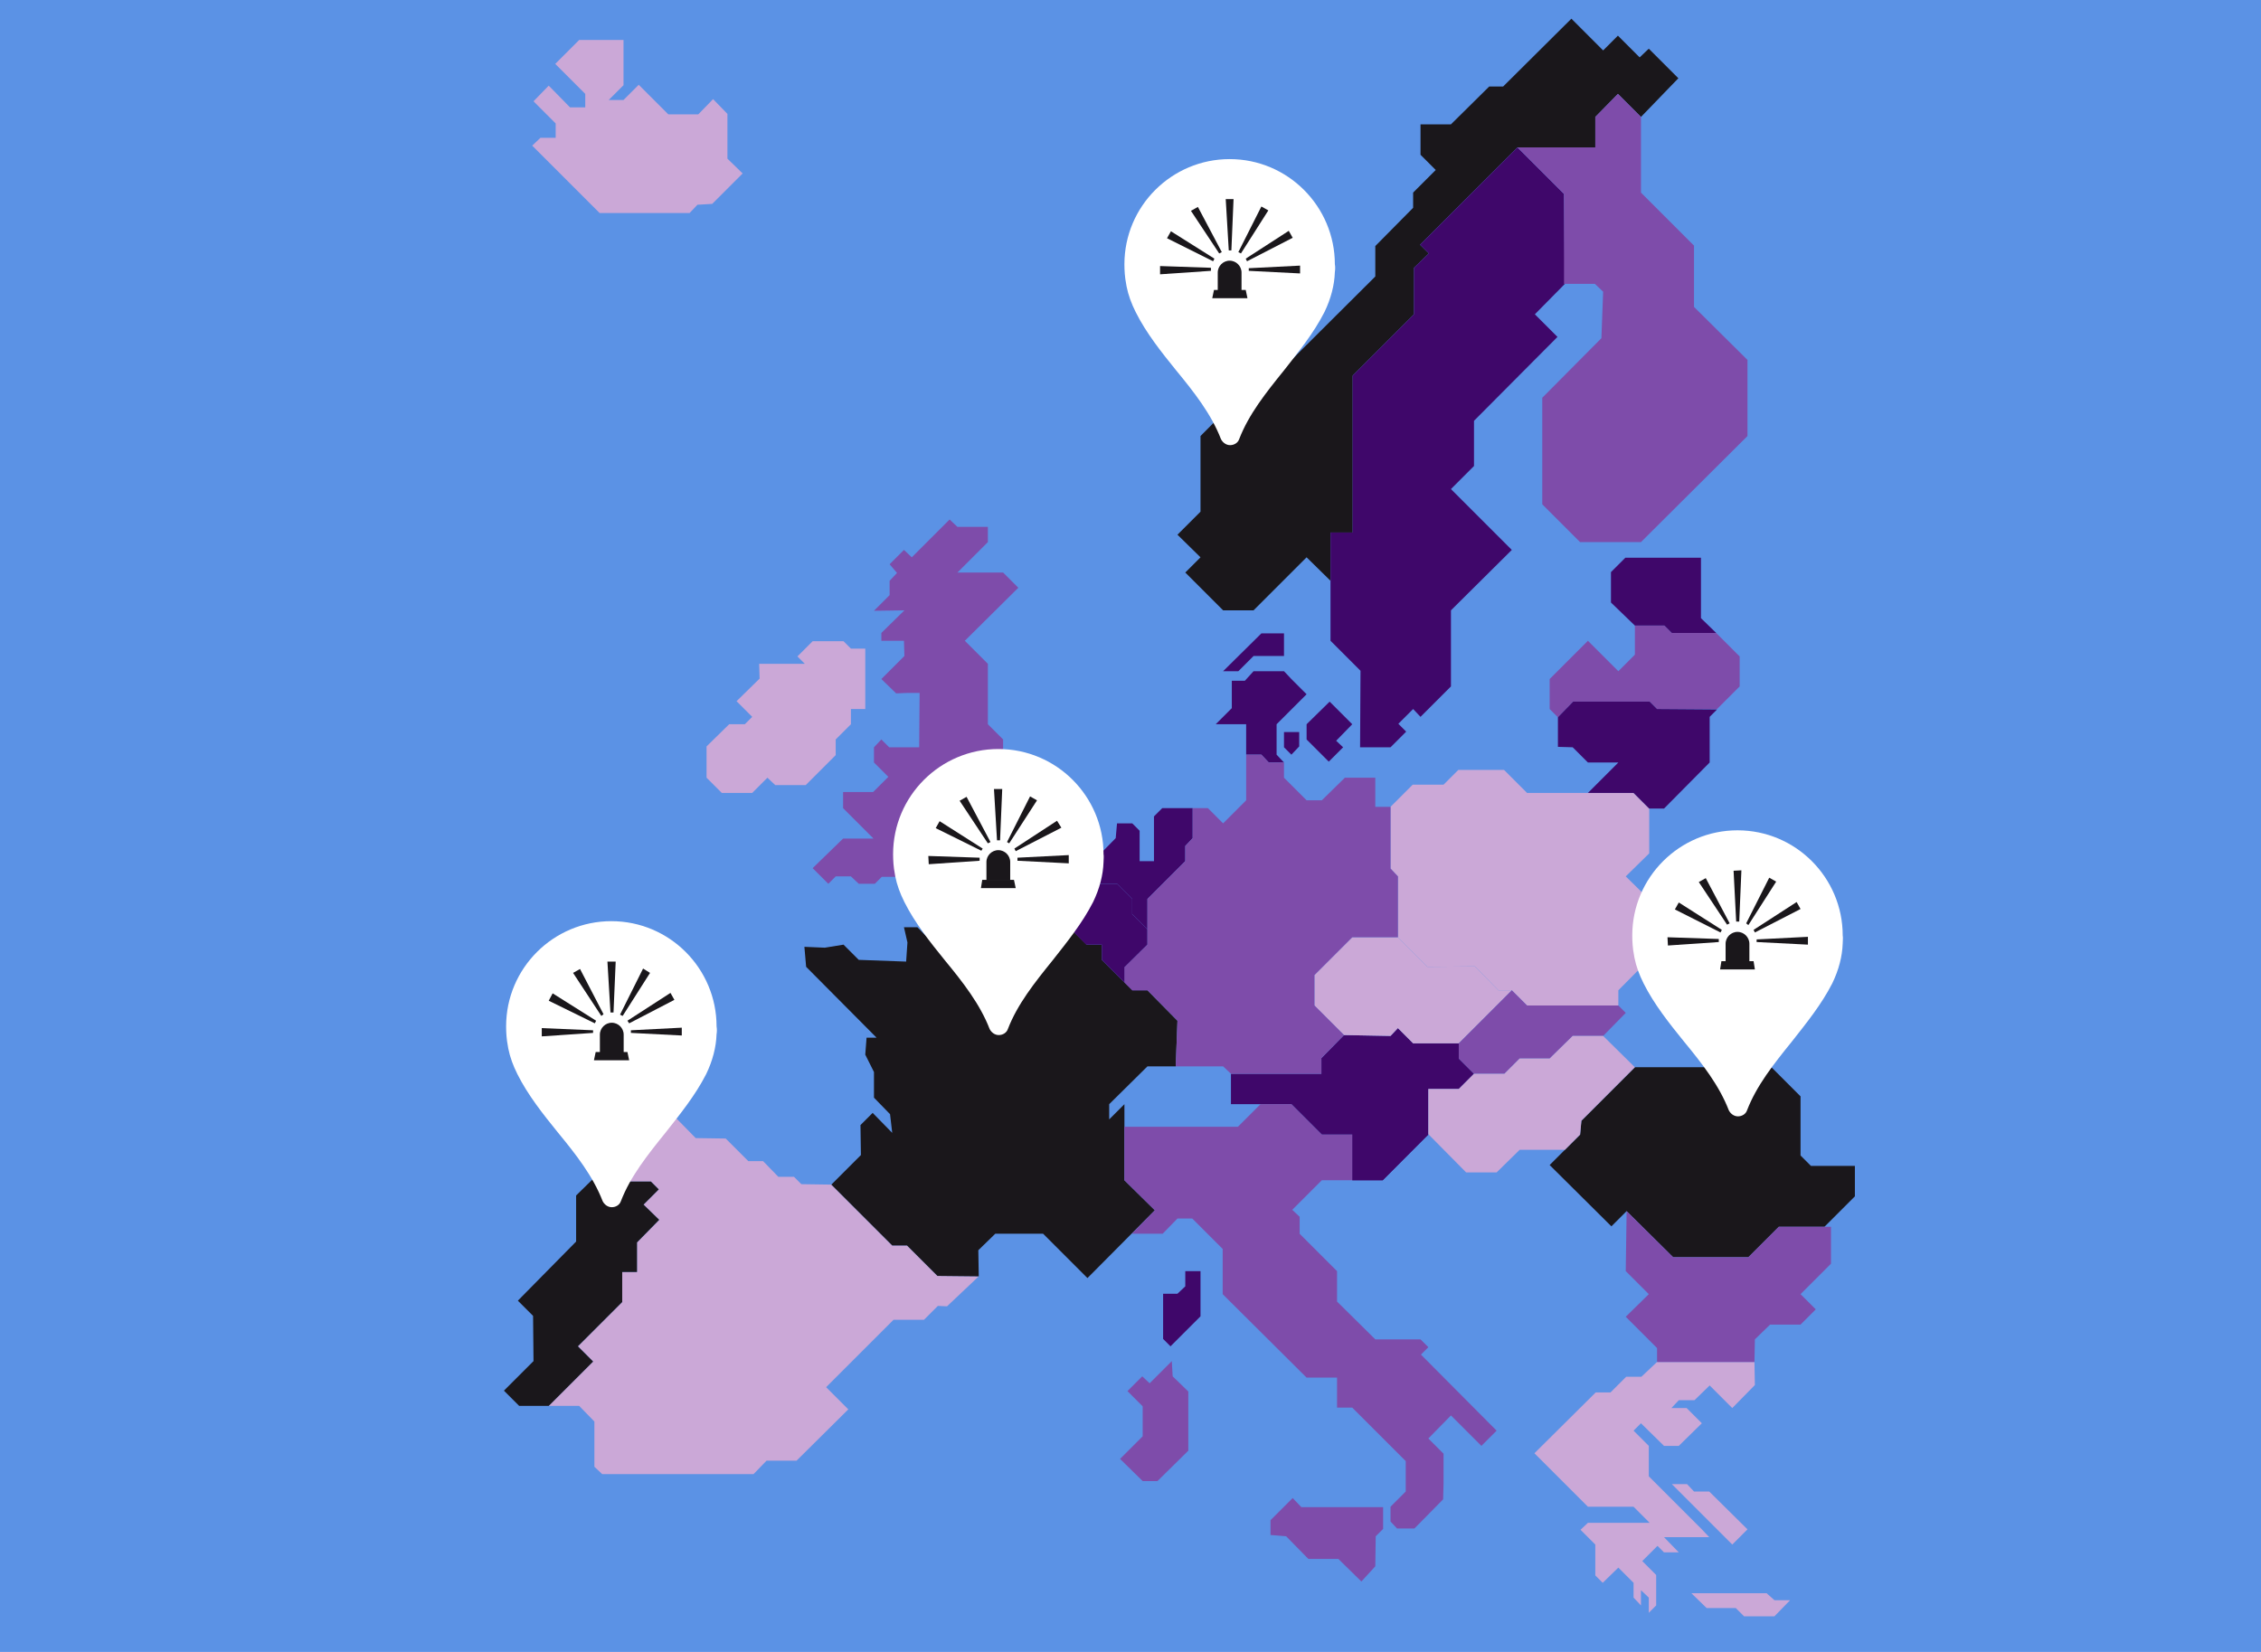
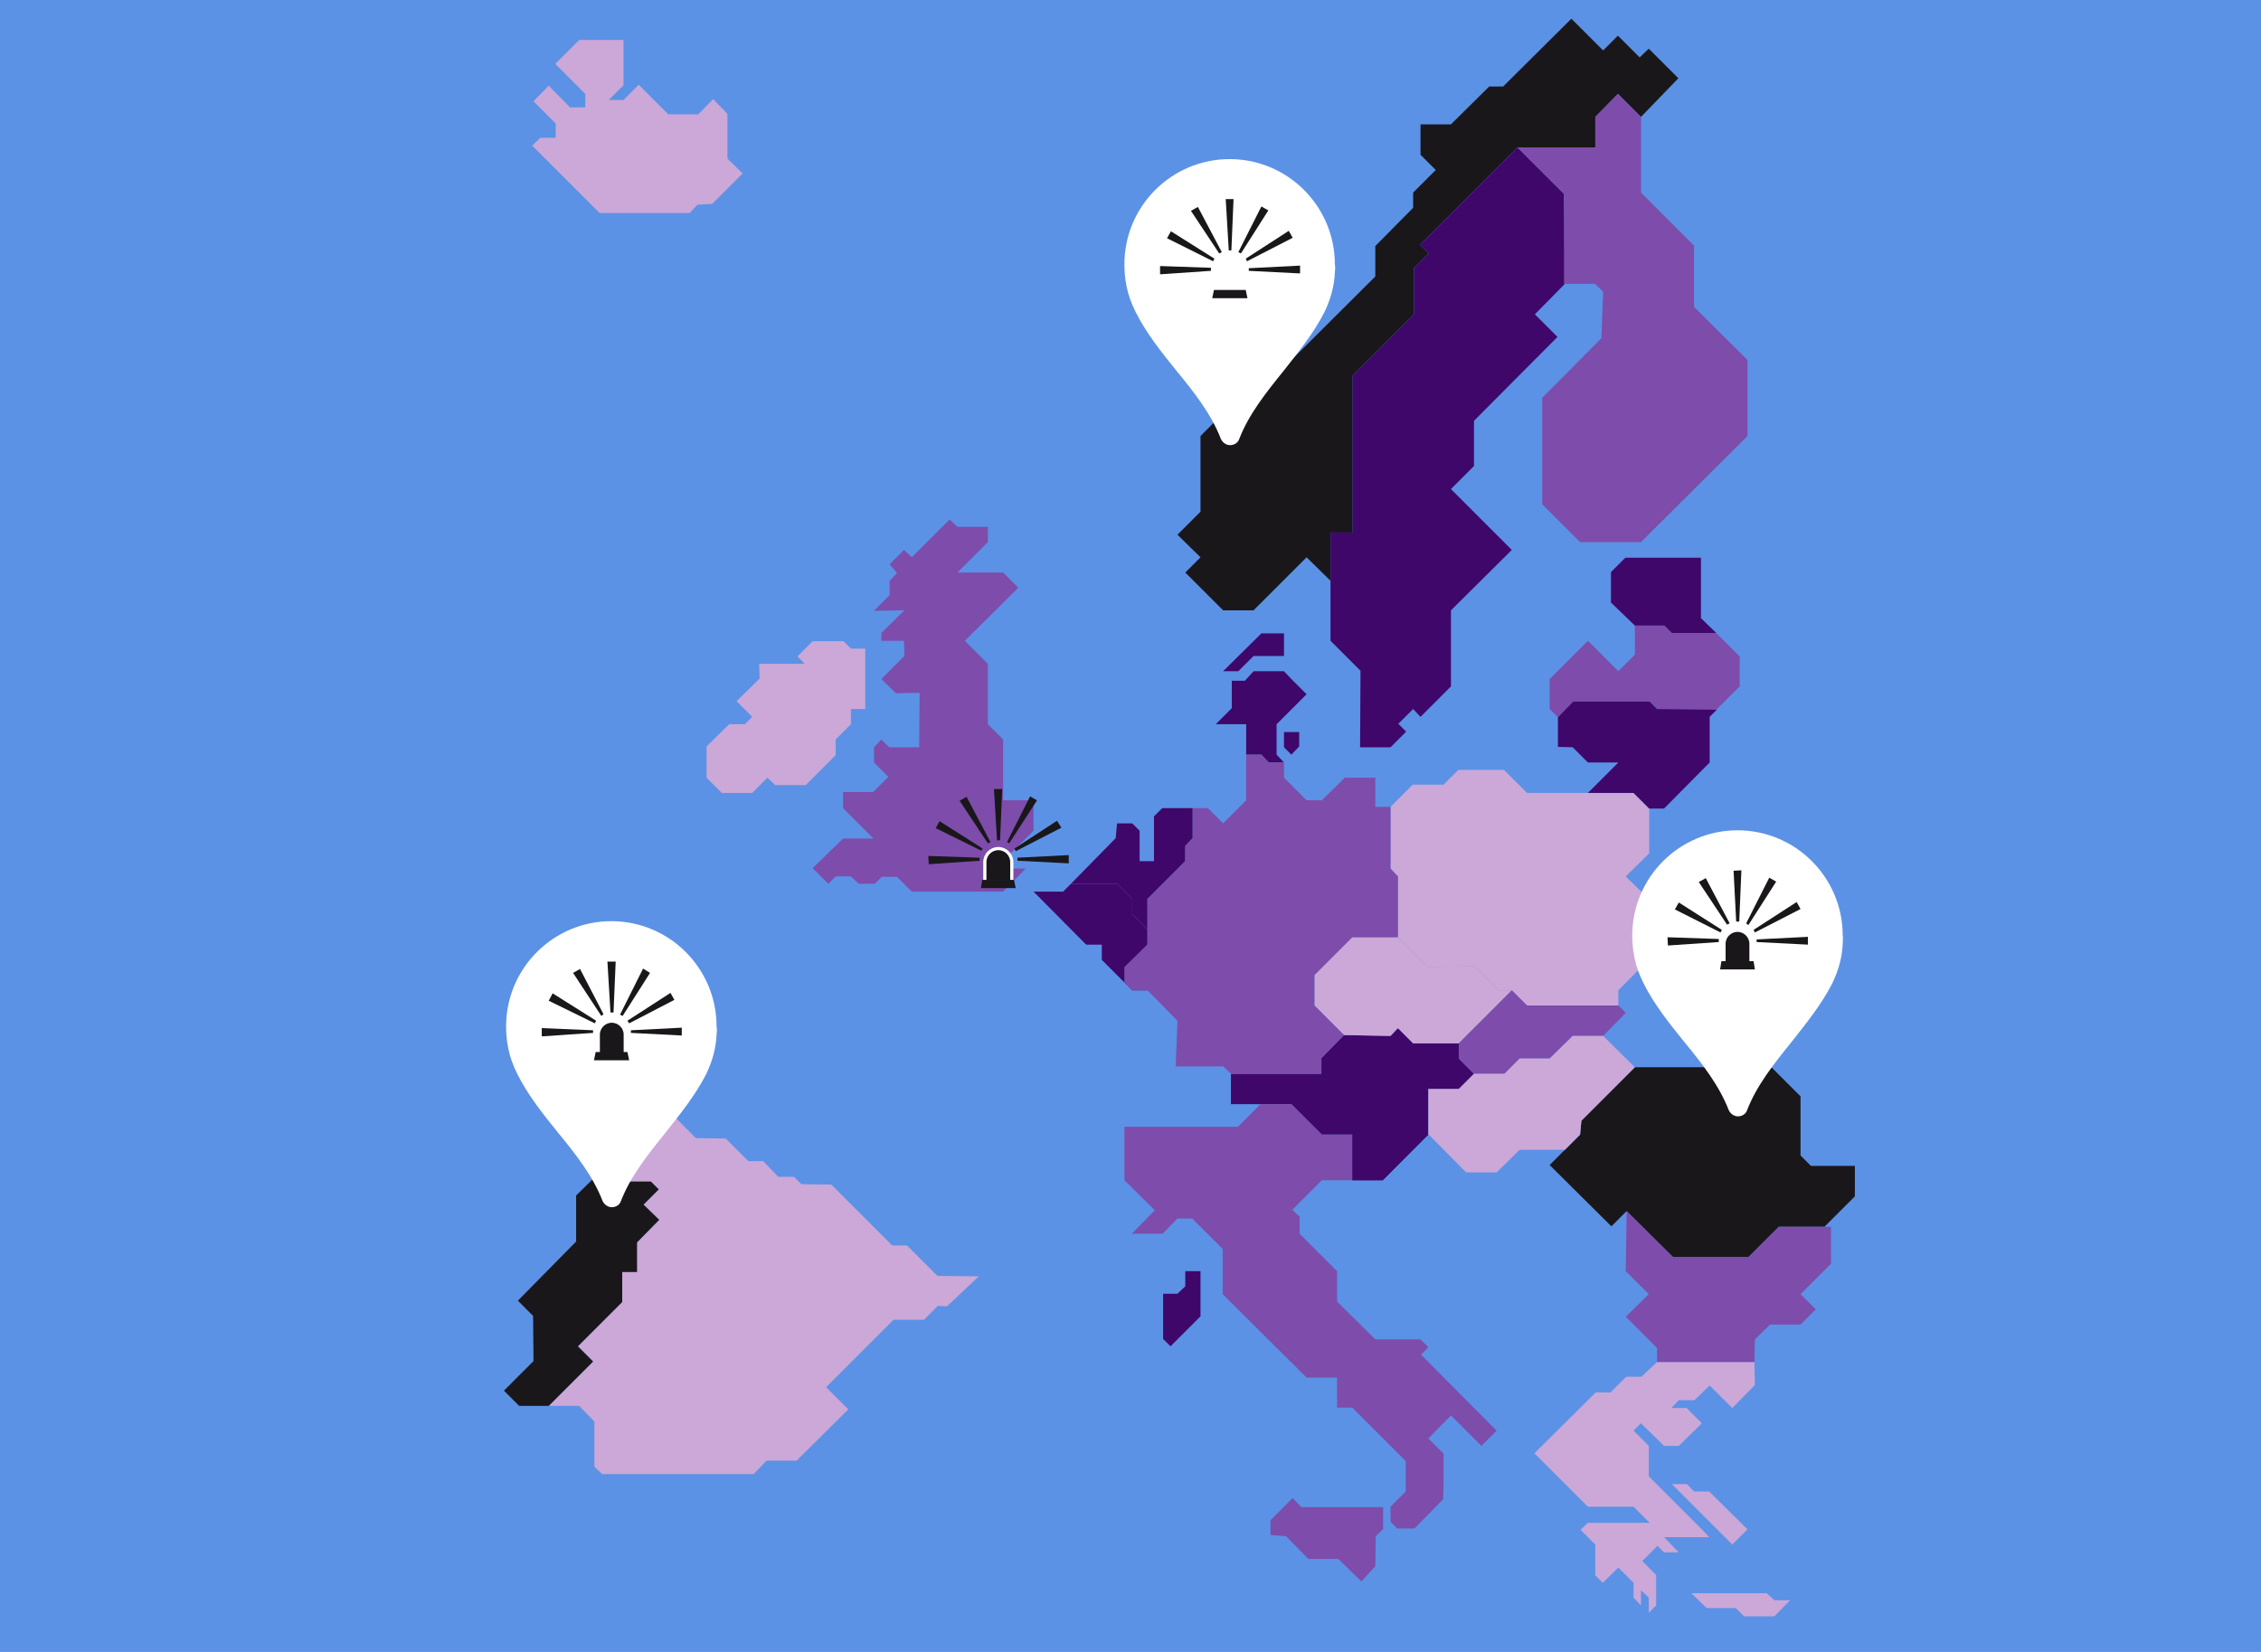
<svg xmlns="http://www.w3.org/2000/svg" version="1.1" x="0px" y="0px" width="520px" height="100%" viewBox="0 0 520 380" enable-background="new 0 0 520 380" xml:space="preserve" preserveAspectRatio="none">
  <g id="FONDS">
    <rect fill="#5B92E5" width="520" height="380" />
  </g>
  <g id="ILLUS">
    <g>
      <polygon fill="#CBA8D7" points="225.1,293.6 217.8,300.5 215.7,300.4 212.5,303.6 205.5,303.6 190,319.1 195.1,324.2 183.2,336     176.3,336 173.3,339.1 138.5,339.1 136.7,337.4 136.7,327 133.2,323.4 126.2,323.4 136.4,313.2 132.9,309.7 143.1,299.5     143.1,292.6 146.5,292.6 146.5,285.8 151.6,280.6 148,277.1 151.5,273.6 149.7,271.8 141.1,271.8 141.1,270.1 137.5,270.1     137.2,256.7 148,256.5 154.8,256.5 160,261.8 166.9,261.9 172.1,267.1 175.5,267.1 179,270.7 182.6,270.7 184.3,272.4     191.2,272.5 205.2,286.5 208.6,286.5 215.6,293.5   " />
-       <polygon fill="#1A171B" points="260.4,227.8 253.4,220.8 253.4,217.3 249.9,217.3 237.7,205.1 234.2,205.1 230.7,208.6     221.9,217.3 214.9,217.3 211,213.3 207.9,213.3 208.7,216.8 208.4,221.2 197.5,220.8 194,217.3 189.7,218 185,217.8 185.4,222.4     201.6,238.7 199.3,238.7 199,242.6 201,246.6 201,252.5 204.7,256.3 205.2,260.6 200.7,256 197.9,258.8 198,265.7 191.2,272.5     205.2,286.5 208.6,286.5 215.6,293.5 225.1,293.6 225,287.6 228.9,283.8 239.9,283.8 250.1,294 265.6,278.4 258.6,271.5     258.6,254 255.1,257.5 255.1,254 263.9,245.3 267.4,245.3 270.4,245.3 270.8,234.8 263.9,227.8   " />
      <polygon fill="#1A171B" points="125.6,323.4 119.4,323.4 115.9,319.9 122.7,313.1 122.6,302.7 119.1,299.2 132.5,285.6 132.5,275     137.5,270.1 141.1,270.1 141.1,271.8 149.7,271.8 151.5,273.6 148,277.1 151.6,280.6 146.5,285.8 146.5,292.6 143.1,292.6     143.1,299.5 132.9,309.7 136.4,313.2 126.2,323.4   " />
      <polygon fill="#CBA8D7" points="199,149.2 199,163.1 195.7,163.1 195.7,166.6 192.2,170.1 192.2,173.7 185.3,180.6 178.3,180.6     176.5,178.9 173,182.4 166,182.4 162.5,178.9 162.5,171.7 167.7,166.6 171.3,166.6 173,164.9 169.4,161.3 174.7,156.1     174.6,152.7 185.1,152.7 183.4,151 186.9,147.5 194,147.5 195.7,149.2   " />
      <polygon fill="#CBA8D7" points="319.8,185.6 324.9,180.5 332,180.5 335.4,177.1 345.9,177.1 351.2,182.4 375.7,182.4 379.3,186     379.3,196.3 373.9,201.6 379.3,206.9 379.3,213.8 382.7,217.2 372.2,227.8 372.2,231.3 351.2,231.3 347.7,227.8 344.6,227.8     339.2,222.3 328.3,222.4 321.5,215.6 321.5,201.6 319.8,199.8   " />
      <polygon fill="#CBA8D7" points="137.9,49 158.6,49 160.4,47.1 163.8,46.9 170.8,39.9 167.3,36.5 167.3,26.2 164,22.8 160.6,26.3     153.7,26.3 146.9,19.5 143.4,23 140,23 143.4,19.6 143.4,9.2 133.2,9.2 127.7,14.7 134.6,21.6 134.6,24.7 131.1,24.7 126.2,19.7     122.7,23.3 127.8,28.4 127.8,31.7 124.3,31.7 122.4,33.5   " />
      <polygon fill="#3F076A" points="286.6,173.6 286.6,166.6 279.6,166.6 283.3,162.9 283.3,156.6 286.3,156.6 288.3,154.4     295.3,154.4 297,156.2 300.5,159.7 293.6,166.6 293.6,173.6 295.3,175.4 291.8,175.4 290.1,173.6   " />
-       <polygon fill="#3F076A" points="300.5,166.6 300.5,170.1 305.6,175.2 308.9,171.9 307.3,170.4 311,166.6 305.8,161.4   " />
      <polygon fill="#3F076A" points="295.3,150.9 288.3,150.9 284.8,154.4 281.3,154.4 290.1,145.7 295.3,145.7   " />
      <polygon fill="#1A171B" points="306,133.6 300.5,128.2 288.3,140.4 281.3,140.4 272.6,131.7 276.1,128.2 270.8,123 276.1,117.7     276.1,100.3 288.3,88 291.8,88 316.3,63.6 316.3,56.6 325,47.8 325,44.3 330.2,39.1 326.7,35.6 326.7,28.6 333.7,28.6 342.5,19.9     345.7,19.9 361.4,4.3 368.7,11.6 372.1,8.2 377.1,13.2 379.2,11.2 386,18 377.4,26.9 372.1,21.6 366.9,26.9 366.9,33.9 356,33.9     349,33.9 326.6,56.3 328.6,58.3 325.2,61.6 325.2,72.3 311.1,86.4 311.1,122.5 306,122.5   " />
      <polygon fill="#3F076A" points="283.1,247 283.1,254 297,254 304,261 311,261 311,271.5 318,271.5 328.5,261 328.5,250.5     335.5,250.5 339,247 335.5,243.5 335.5,240 325,240 321.5,236.5 319.8,238.3 309.1,238.1 303.9,243.4 303.9,247   " />
      <polygon fill="#CBA8D7" points="335.5,240 347.7,227.8 344.6,227.8 339.2,222.3 328.3,222.4 321.5,215.6 311,215.6 302.3,224.3     302.3,231.3 309.1,238.1 319.8,238.3 321.5,236.5 325,240   " />
      <polygon fill="#CBA8D7" points="354.7,336.1 365.2,346.6 375.7,346.6 379.4,350.3 365.2,350.3 363.5,351.9 366.9,355.3     366.9,362.4 368.6,364.1 372.2,360.6 375.7,364.1 375.7,367.5 377.4,369.3 377.4,365.8 379.2,367.5 379.2,371 380.9,369.3     380.9,362.3 377.7,359.1 381.2,355.6 382.7,357.1 386.1,357.1 382.7,353.6 389.7,353.6 393.1,353.6 391.4,351.8 379.2,339.6     379.2,332.6 375.7,329.1 377.4,327.4 382.7,332.6 386.1,332.6 391.4,327.4 387.9,323.9 384.4,323.9 386.1,322.1 389.7,322.1     393.2,318.7 398.4,323.9 403.6,318.6 403.5,313.3 381.1,313.3 377.5,316.7 374,316.7 370.4,320.3 367,320.3 352.9,334.3   " />
      <polygon fill="#CBA8D7" points="398.4,355.3 384.5,341.4 388,341.4 389.6,343.1 393.1,343.1 401.9,351.8   " />
      <polygon fill="#1A171B" points="376,245.5 394.7,245.5 401.1,239.2 414.1,252.2 414.1,265.8 416.5,268.2 426.6,268.2 426.6,275.2     419.6,282.2 409.1,282.2 402.1,289.2 384.8,289.2 374.1,278.6 370.6,282.1 356.4,268 363.4,261 363.7,257.8   " />
      <polygon fill="#7E4CAA" points="374.1,278.6 373.9,292.4 379.2,297.7 373.9,302.9 381.1,310.1 381.1,313.3 403.5,313.3     403.6,308.1 407.1,304.7 414.1,304.7 417.6,301.2 414.1,297.7 421.1,290.7 421.1,282.2 409.1,282.2 402.1,289.2 384.8,289.2   " />
      <polygon fill="#3F076A" points="272.6,292.4 276.1,292.4 276.1,302.8 269.2,309.7 267.5,308 267.5,297.6 270.8,297.6 272.6,295.9       " />
      <polygon fill="#3F076A" points="311,261 328.5,260.9 318,271.5 311,271.5   " />
      <polygon fill="#7E4CAA" points="365.2,147.4 372.2,154.4 376,150.6 376,143.9 382.8,143.9 384.5,145.6 394.7,145.6 400.1,151     400.1,157.9 394.9,163.1 381.1,163.1 379.4,161.4 361.8,161.4 358.3,165 356.4,163.1 356.4,156.2   " />
      <polygon fill="#3F076A" points="312.8,171.9 319.8,171.9 323.4,168.3 321.6,166.5 325,163.1 326.7,164.9 333.7,157.9 333.7,140.4     347.7,126.5 333.7,112.5 339,107.2 339,96.8 358.2,77.5 353,72.3 359.9,65.3 359.7,44.6 349,33.9 326.6,56.3 328.6,58.3     325.2,61.6 325.2,72.3 311.1,86.4 311.1,122.5 306,122.5 306,147.4 312.9,154.3   " />
      <polygon fill="#CBA8D7" points="411.7,368.1 408.1,368.1 406.3,366.5 389,366.5 392.5,369.9 399.2,369.9 401.1,371.8 408.1,371.8       " />
      <polygon fill="#3F076A" points="298.8,168.4 298.8,171.7 297,173.6 295.3,171.9 295.3,168.4   " />
      <polygon fill="#3F076A" points="263.9,227.8 263.9,220.8 262.1,219.1 258.6,222.5 258.6,226 260.4,227.8   " />
      <polygon fill="#3F076A" points="237.7,205.1 244.5,205.1 246.3,203.3 256.9,203.3 260.4,206.8 260.4,210.3 263.9,213.8     263.9,217.3 258.6,222.5 258.6,226 253.4,220.8 253.4,217.3 249.8,217.3   " />
      <polygon fill="#7E4CAA" points="372.2,231.3 373.9,233 368.7,238.3 361.7,238.3 356.4,243.5 349.5,243.5 346,247 339,247     335.5,243.5 335.5,240 347.7,227.8 351.2,231.3   " />
      <polygon fill="#3F076A" points="246.3,203.3 256.6,192.8 256.9,189.4 260.4,189.4 262.1,191.1 262.1,198.1 265.4,198.1     265.4,187.8 267.3,185.9 274.3,185.9 274.3,192.8 272.6,194.6 272.6,198.1 263.9,206.8 263.9,213.8 260.4,210.3 260.4,206.8     256.9,203.3   " />
      <polygon fill="#3F076A" points="376,143.9 370.5,138.6 370.5,131.6 373.8,128.3 391.2,128.3 391.2,142.2 394.7,145.6 384.5,145.6     382.8,143.9   " />
      <g>
        <polygon fill="#7E4CAA" points="274.3,185.9 277.8,185.9 281.3,189.4 286.6,184.1 286.6,173.6 290.1,173.6 291.8,175.4      295.3,175.4 295.3,178.9 300.5,184.1 304,184.1 309.3,178.9 316.3,178.9 316.3,185.6 319.8,185.6 319.8,199.8 321.5,201.6      321.5,215.6 311,215.6 302.3,224.3 302.3,231.3 309.1,238.1 303.9,243.4 303.9,247 283.1,247 281.3,245.3 270.4,245.3      270.8,234.8 263.9,227.8 260.4,227.8 258.6,226 258.6,222.5 263.9,217.3 263.9,206.8 272.6,198.1 272.6,194.6 274.3,192.8    " />
        <polygon fill="#7E4CAA" points="260.3,283.8 267.4,283.8 270.8,280.3 274.2,280.3 281.2,287.3 281.2,297.7 300.5,316.9      307.5,316.9 307.5,323.8 311,323.8 323.3,336.1 323.3,343.1 319.8,346.6 319.8,350 321.3,351.6 325.3,351.6 331.9,344.9      332,341.3 332,334.4 328.5,330.9 333.7,325.6 340.7,332.6 344.2,329.1 326.8,311.6 328.5,309.9 326.7,308.1 316.3,308.1      307.5,299.4 307.5,292.4 298.9,283.8 298.9,279.9 297.2,278.3 304,271.5 311,271.5 311,261 304,261 297,254 289.9,254      284.7,259.2 258.6,259.2 258.6,271.5 265.6,278.4    " />
        <polygon fill="#7E4CAA" points="318.1,346.7 318.1,351.7 316.4,353.4 316.3,360.3 313.1,363.8 307.8,358.6 300.9,358.6      295.8,353.4 292.2,353.1 292.2,349.7 297.3,344.6 299.3,346.7    " />
-         <polygon fill="#7E4CAA" points="269.5,313.1 264.4,318.2 262.7,316.6 259.3,320 262.8,323.5 262.8,330.4 257.6,335.6      262.8,340.7 266.2,340.7 273.3,333.7 273.3,320.1 269.7,316.6    " />
        <polygon fill="#CBA8D7" points="339,247 346,247 349.5,243.5 356.4,243.5 361.7,238.3 368.7,238.3 376,245.5 363.7,257.8      363.4,261 359.9,264.5 349.5,264.5 344.2,269.7 337.2,269.7 328.5,260.9 328.5,250.5 335.5,250.5    " />
        <polygon fill="#3F076A" points="358.3,165 358.3,171.8 361.7,171.9 365.2,175.4 372.2,175.4 365.2,182.4 375.7,182.4 379.3,186      382.7,186 393.2,175.4 393.2,164.9 394.9,163.2 381.1,163.1 379.4,161.4 361.8,161.4    " />
        <polygon fill="#7E4CAA" points="368.7,67.1 368.3,77.8 354.7,91.5 354.7,116 363.4,124.7 377.4,124.7 401.9,100.3 401.9,82.8      389.6,70.6 389.6,56.5 377.4,44.3 377.4,26.9 372.1,21.6 366.9,26.9 366.9,33.9 349,33.9 359.7,44.6 359.7,65.3 366.8,65.3         " />
        <polygon fill="#7E4CAA" points="237.7,184.1 230.7,184.1 230.7,170.1 227.2,166.6 227.2,152.7 221.9,147.4 234.2,135.2      230.7,131.7 220.2,131.7 227.2,124.7 227.2,121.2 220.2,121.2 218.4,119.5 209.7,128.2 207.9,126.5 204.6,129.8 206.3,131.8      204.6,133.6 204.6,136.9 201,140.5 208,140.4 202.7,145.6 202.7,147.4 207.9,147.4 208,150.9 202.7,156.2 206.1,159.5      208.6,159.4 211.5,159.4 211.4,171.9 204.5,171.9 202.7,170.1 201,171.9 201,175.4 204.3,178.7 200.8,182.2 193.9,182.2      193.9,185.9 200.9,192.9 193.9,192.9 186.9,199.7 190.5,203.3 192.2,201.6 195.7,201.6 197.5,203.3 201.2,203.3 202.8,201.7      206.3,201.7 209.7,205.1 230.7,205.1 235.9,199.8 228.9,199.8 237.7,191.1    " />
      </g>
    </g>
    <path fill="#FFFFFF" d="M164.8,237.9c-0.1,3-0.9,6.1-2.4,9.2c-2.5,4.9-6,9.2-9.3,13.4c-4.2,5.2-8.1,10.1-10.3,15.8   c-0.3,0.9-1.2,1.4-2.1,1.4s-1.7-0.6-2.1-1.4c-2.2-5.7-6.1-10.7-10.3-15.8c-3.4-4.2-6.9-8.6-9.3-13.4c-1-2-1.7-3.9-2.1-5.9   c0-0.2-0.1-0.4-0.1-0.6c0,0,0,0,0,0c-0.3-1.5-0.4-3.1-0.4-4.5c0-13.4,10.9-24.2,24.2-24.2c13.4,0,24.2,10.9,24.2,24.2   C164.9,236.7,164.9,237.3,164.8,237.9z" />
    <g>
      <path fill="#1A171B" stroke="#FFFFFF" stroke-width="0.729" stroke-miterlimit="10" d="M143.8,242.6V238c0-1.7-1.4-3.1-3.1-3.1    c-1.7,0-3.1,1.4-3.1,3.1v4.6H143.8z" />
      <polygon fill="#1A171B" points="144.7,243.9 136.6,243.9 137,242 144.3,242   " />
      <polygon fill="#1A171B" points="156.8,238.2 145.1,237.6 145.1,237 156.8,236.4   " />
      <polygon fill="#1A171B" points="155.1,230 144.7,235.4 144.3,234.8 154.2,228.4   " />
      <polygon fill="#1A171B" points="149.5,223.8 143.2,233.7 142.6,233.4 147.9,222.8   " />
      <polygon fill="#1A171B" points="141.6,221.2 141.1,232.9 140.4,232.9 139.7,221.2   " />
      <polygon fill="#1A171B" points="133.4,222.9 138.8,233.3 138.3,233.7 131.8,223.8   " />
      <polygon fill="#1A171B" points="127.1,228.5 137.1,234.8 136.8,235.4 126.2,230.2   " />
      <polygon fill="#1A171B" points="124.6,236.5 136.4,237 136.4,237.6 124.6,238.4   " />
    </g>
    <g>
      <path fill="#FFFFFF" d="M423.8,217c-0.1,3-0.9,6.1-2.4,9.2c-2.5,4.9-6,9.2-9.3,13.4c-4.2,5.2-8.1,10.1-10.3,15.8    c-0.3,0.9-1.2,1.4-2.1,1.4s-1.7-0.6-2.1-1.4c-2.2-5.7-6.1-10.7-10.3-15.8c-3.4-4.2-6.9-8.6-9.3-13.4c-1-2-1.7-3.9-2.1-5.9    c0-0.2-0.1-0.4-0.1-0.6c0,0,0,0,0,0c-0.3-1.5-0.4-3.1-0.4-4.5c0-13.4,10.9-24.2,24.2-24.2c13.4,0,24.2,10.9,24.2,24.2    C423.9,215.8,423.8,216.3,423.8,217z" />
      <g>
        <path fill="#1A171B" stroke="#FFFFFF" stroke-width="0.729" stroke-miterlimit="10" d="M402.7,221.7v-4.6c0-1.7-1.4-3.1-3.1-3.1     c-1.7,0-3.1,1.4-3.1,3.1v4.6H402.7z" />
        <polygon fill="#1A171B" points="403.6,223 395.6,223 395.9,221.1 403.3,221.1    " />
        <polygon fill="#1A171B" points="415.8,217.3 404,216.7 404,216.1 415.8,215.5    " />
        <polygon fill="#1A171B" points="414.1,209.1 403.6,214.5 403.3,213.9 413.2,207.5    " />
        <polygon fill="#1A171B" points="408.5,202.8 402.1,212.8 401.6,212.4 406.9,201.9    " />
        <polygon fill="#1A171B" points="400.5,200.2 400,212 399.3,212 398.7,200.3    " />
        <polygon fill="#1A171B" points="392.3,202 397.8,212.4 397.2,212.7 390.7,202.9    " />
        <polygon fill="#1A171B" points="386.1,207.6 396,213.9 395.7,214.5 385.2,209.2    " />
        <polygon fill="#1A171B" points="383.5,215.6 395.3,216 395.3,216.7 383.6,217.5    " />
      </g>
    </g>
    <g>
      <path fill="#FFFFFF" d="M307,62.6c-0.1,3-0.9,6.1-2.4,9.2c-2.5,4.9-6,9.2-9.3,13.4c-4.2,5.2-8.1,10.1-10.3,15.8    c-0.3,0.9-1.2,1.4-2.1,1.4s-1.7-0.6-2.1-1.4c-2.2-5.7-6.1-10.7-10.3-15.8c-3.4-4.2-6.9-8.6-9.3-13.4c-1-2-1.7-3.9-2.1-5.9    c0-0.2-0.1-0.4-0.1-0.6c0,0,0,0,0,0c-0.3-1.5-0.4-3.1-0.4-4.5c0-13.4,10.9-24.2,24.2-24.2c13.4,0,24.2,10.9,24.2,24.2    C307.1,61.3,307.1,61.9,307,62.6z" />
      <g>
-         <path fill="#1A171B" stroke="#FFFFFF" stroke-width="0.729" stroke-miterlimit="10" d="M285.9,67.3v-4.6c0-1.7-1.4-3.1-3.1-3.1     c-1.7,0-3.1,1.4-3.1,3.1v4.6H285.9z" />
        <polygon fill="#1A171B" points="286.9,68.6 278.8,68.6 279.2,66.7 286.5,66.7    " />
        <polygon fill="#1A171B" points="299,62.9 287.2,62.3 287.2,61.7 299,61.1    " />
        <polygon fill="#1A171B" points="297.3,54.7 286.8,60.1 286.5,59.5 296.4,53.1    " />
        <polygon fill="#1A171B" points="291.7,48.4 285.4,58.3 284.8,58 290.1,47.5    " />
        <polygon fill="#1A171B" points="283.7,45.8 283.2,57.6 282.6,57.6 281.9,45.8    " />
        <polygon fill="#1A171B" points="275.5,47.6 281,58 280.4,58.3 273.9,48.5    " />
        <polygon fill="#1A171B" points="269.3,53.2 279.3,59.5 279,60.1 268.4,54.8    " />
        <polygon fill="#1A171B" points="266.8,61.2 278.5,61.6 278.5,62.3 266.8,63.1    " />
      </g>
    </g>
    <g>
-       <path fill="#FFFFFF" d="M253.8,198.3c-0.1,3-0.9,6.1-2.4,9.2c-2.5,4.9-6,9.2-9.3,13.4c-4.2,5.2-8.1,10.1-10.3,15.8    c-0.3,0.9-1.2,1.4-2.1,1.4s-1.7-0.6-2.1-1.4c-2.2-5.7-6.1-10.7-10.3-15.8c-3.4-4.2-6.9-8.6-9.3-13.4c-1-2-1.7-3.9-2.1-5.9    c0-0.2-0.1-0.4-0.1-0.6c0,0,0,0,0,0c-0.3-1.5-0.4-3.1-0.4-4.5c0-13.4,10.9-24.2,24.2-24.2c13.4,0,24.2,10.9,24.2,24.2    C253.9,197,253.8,197.6,253.8,198.3z" />
      <g>
        <path fill="#1A171B" stroke="#FFFFFF" stroke-width="0.729" stroke-miterlimit="10" d="M232.7,202.9v-4.6c0-1.7-1.4-3.1-3.1-3.1     c-1.7,0-3.1,1.4-3.1,3.1v4.6H232.7z" />
        <polygon fill="#1A171B" points="233.6,204.3 225.6,204.3 225.9,202.4 233.2,202.4    " />
        <polygon fill="#1A171B" points="245.8,198.6 234,198 234,197.3 245.8,196.7    " />
        <polygon fill="#1A171B" points="244.1,190.4 233.6,195.8 233.3,195.2 243.1,188.8    " />
        <polygon fill="#1A171B" points="238.5,184.1 232.1,194 231.6,193.7 236.9,183.2    " />
        <polygon fill="#1A171B" points="230.5,181.5 230,193.3 229.3,193.3 228.6,181.5    " />
        <polygon fill="#1A171B" points="222.3,183.3 227.8,193.7 227.2,194 220.7,184.2    " />
        <polygon fill="#1A171B" points="216.1,188.9 226,195.2 225.7,195.7 215.2,190.5    " />
        <polygon fill="#1A171B" points="213.5,196.9 225.3,197.3 225.3,198 213.6,198.8    " />
      </g>
    </g>
  </g>
</svg>